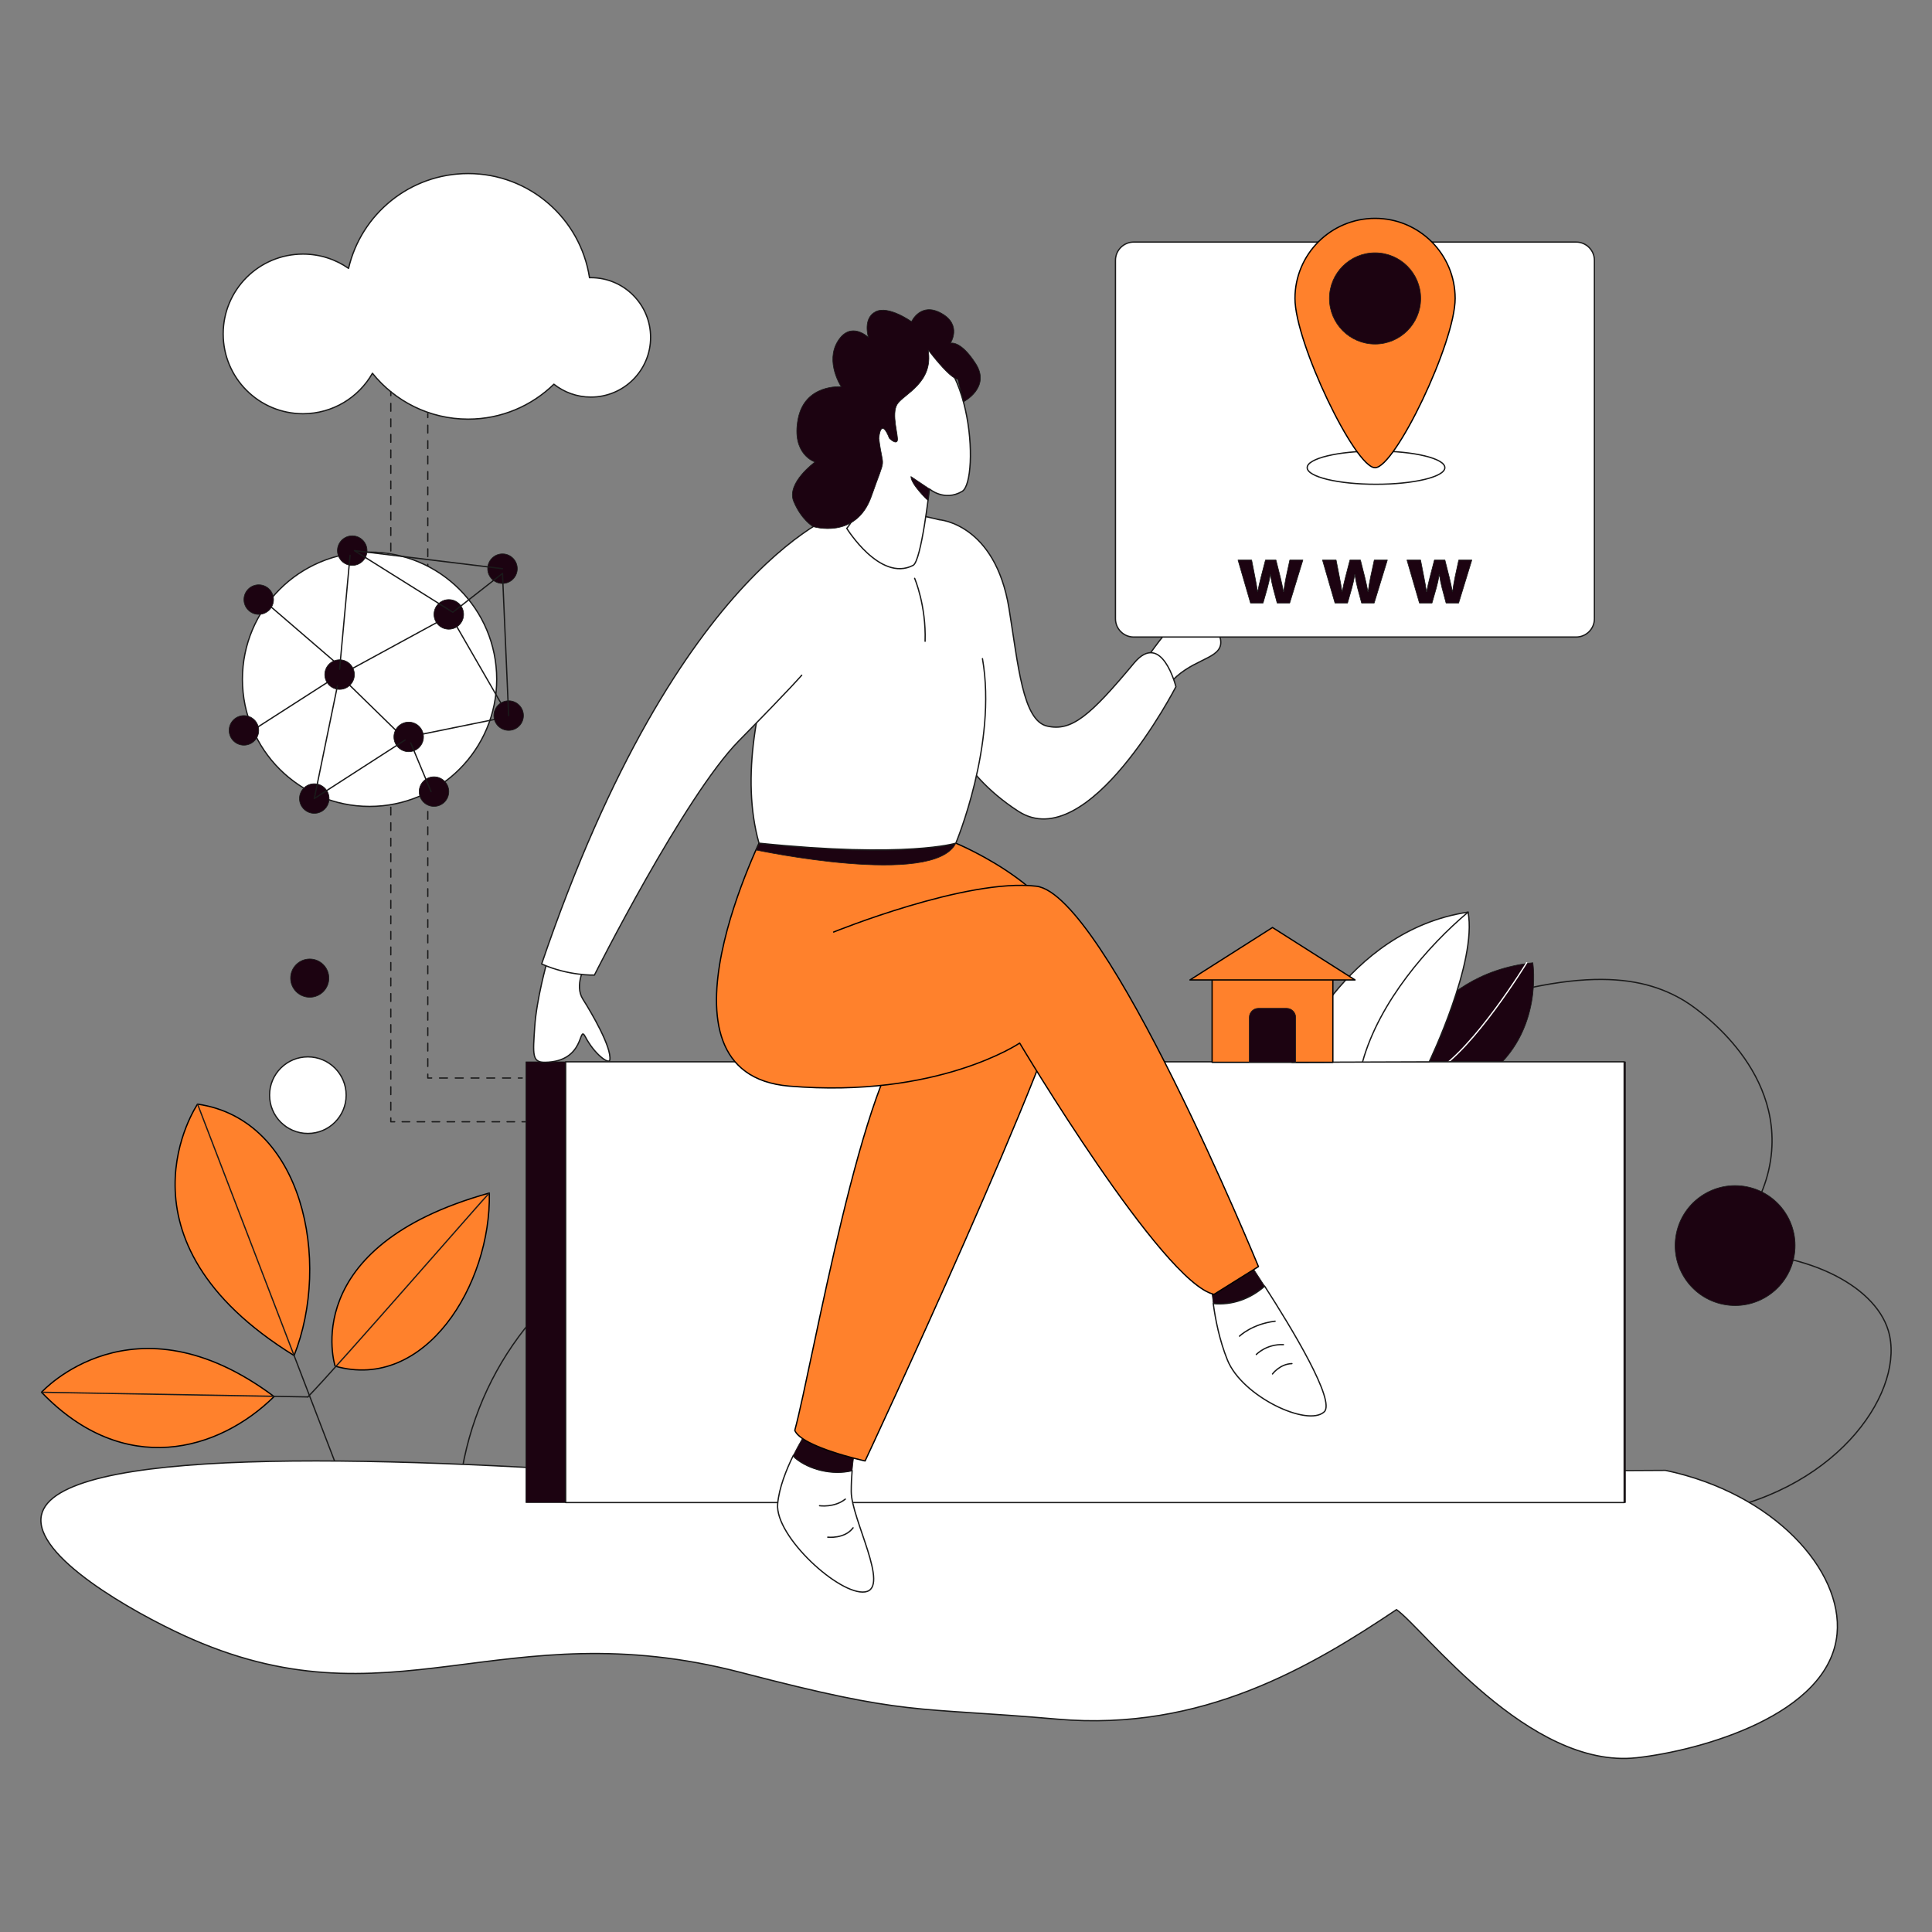
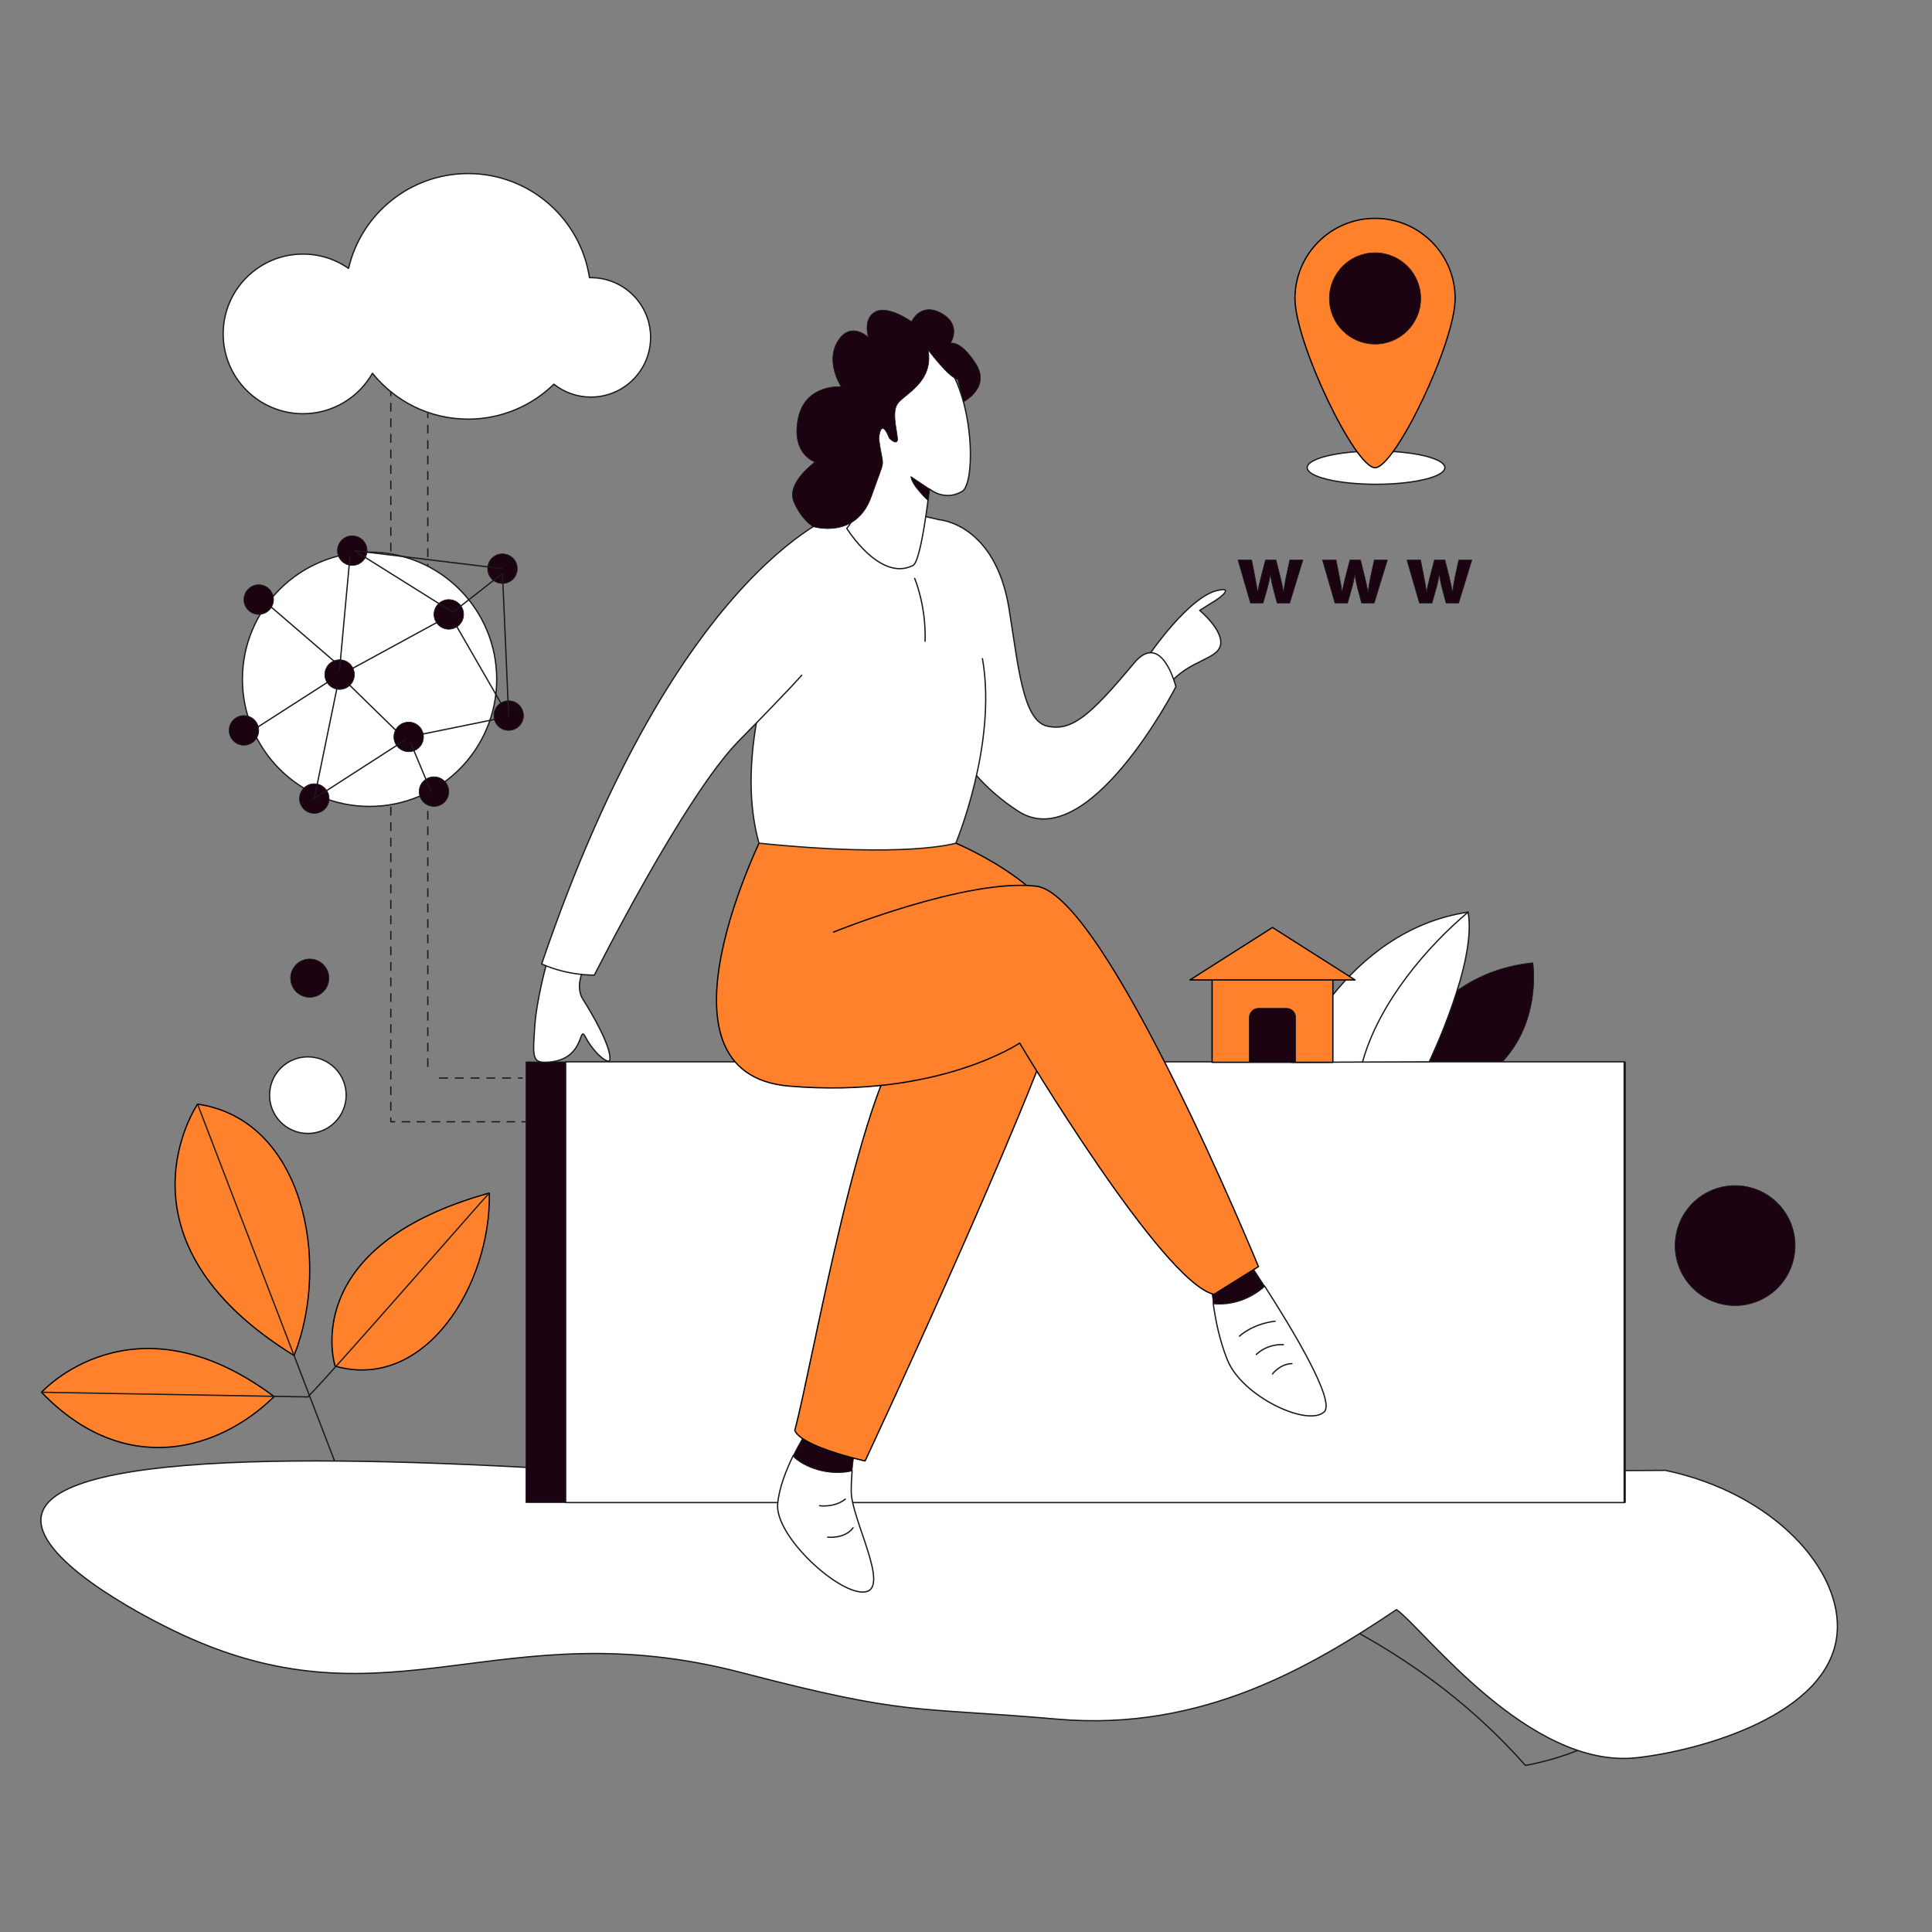
<svg xmlns="http://www.w3.org/2000/svg" xml:space="preserve" id="web-address" x="0" y="0" style="enable-background:new 0 0 3000 3000" viewBox="0 0 3000 3000">
  <rect x="0" y="0" width="3000" height="3000" fill="#808080" stroke="none" />
  <g>
    <g>
-       <path d="M713.18,2313.1c18.91-175.25,130.22-326.66,290.3-393.77c173.99-72.94,377.7-34.59,517.36,97.72   c268.03-248.89,519.95-369.58,684.06-431.13c240.41-90.17,343.25-72.5,411.01-31.62c6.11,3.69,146.27,91.28,135.09,232.81   c-6.73,85.15-64.4,141.12-83.35,158.08c131.38-5.73,242.54,48.63,264.43,120.72c27.18,89.51-71.89,243.95-273.05,281.67   C2010.41,2336.1,1361.79,2324.6,713.18,2313.1z" style="fill:none;stroke:#1a1a1a;stroke-width:2;stroke-linecap:round;stroke-linejoin:round;stroke-miterlimit:10" />
+       <path d="M713.18,2313.1c173.99-72.94,377.7-34.59,517.36,97.72   c268.03-248.89,519.95-369.58,684.06-431.13c240.41-90.17,343.25-72.5,411.01-31.62c6.11,3.69,146.27,91.28,135.09,232.81   c-6.73,85.15-64.4,141.12-83.35,158.08c131.38-5.73,242.54,48.63,264.43,120.72c27.18,89.51-71.89,243.95-273.05,281.67   C2010.41,2336.1,1361.79,2324.6,713.18,2313.1z" style="fill:none;stroke:#1a1a1a;stroke-width:2;stroke-linecap:round;stroke-linejoin:round;stroke-miterlimit:10" />
      <path d="M306.78 1714.48c0 0-142.98 209.77 149.88 390.41C514.47 1958.94 470.95 1738.21 306.78 1714.48zM64.49 2161.89c0 0 142.11-157.19 361.11 6.69C339.71 2253.26 193.05 2295.78 64.49 2161.89z" style="fill:#ff812c;stroke:#000;stroke-width:2;stroke-linecap:round;stroke-linejoin:round;stroke-miterlimit:10" />
      <line x1="306.78" x2="565.58" y1="1714.48" y2="2388.62" style="fill:none;stroke:#1a1a1a;stroke-width:2;stroke-linecap:round;stroke-linejoin:round;stroke-miterlimit:10" />
      <path d="M520.39,2121.35c0,0-60.51-185.44,239.44-268.82C762.73,1995.08,660.01,2160.96,520.39,2121.35z" style="fill:#ff812c;stroke:#000;stroke-width:2;stroke-linecap:round;stroke-linejoin:round;stroke-miterlimit:10" />
      <line x1="478.05" x2="64.49" y1="2169.13" y2="2161.89" style="fill:none;stroke:#1a1a1a;stroke-width:2;stroke-linecap:round;stroke-linejoin:round;stroke-miterlimit:10" />
      <path d="M759.83,1852.53c-3.89,2.97-235.24,269-281.78,316.6" style="fill:none;stroke:#1a1a1a;stroke-width:2;stroke-linecap:round;stroke-linejoin:round;stroke-miterlimit:10" />
      <path d="M1021.7,2291.61c-446.39-32.29-934.65-45.2-957.37,61.13c-13.57,63.53,143.04,150.9,220.38,186.46   c321.79,147.97,492.41-39.46,866.25,57.9c261.89,68.2,264.29,52.6,491.17,72.4c224.81,19.62,394.36-81.74,526.34-170.07   c42.2,29.63,205.55,248.54,373.12,229.95c97.94-10.86,299.06-65.97,310.97-192.26c9.23-97.94-97.27-218.27-266.45-253.94   C2064.65,2286,1543.18,2288.81,1021.7,2291.61z" style="fill:#fff;stroke:#1a1a1a;stroke-width:2;stroke-linecap:round;stroke-linejoin:round;stroke-miterlimit:10" />
      <path d="M2168.49,1666.41c0,0,43.59-153.77,211.73-171.49c0,0,17.25,107.55-68.98,173.29   C2187.65,1664.97,2168.49,1666.41,2168.49,1666.41z" style="fill:#1c0311;stroke:#1a1a1a;stroke-linecap:round;stroke-linejoin:round;stroke-miterlimit:10" />
-       <path d="M2370.67,1494.91c0,0-82.67,135.09-142.43,169.1" style="fill:none;stroke:#fff;stroke-width:2;stroke-linecap:round;stroke-linejoin:round;stroke-miterlimit:10" />
      <rect width="1707.28" height="684.34" x="816.65" y="1648.8" style="fill:#1c0311;stroke:#1a1a1a;stroke-linecap:round;stroke-linejoin:round;stroke-miterlimit:10" />
      <rect width="1643.62" height="684.34" x="878.37" y="1648.8" style="fill:#fff;stroke:#1a1a1a;stroke-width:2;stroke-linecap:round;stroke-linejoin:round;stroke-miterlimit:10" />
      <path d="M1321.79,2315.98c0-11.97,0.57-22.9,1.39-32.44c-30.21,7.4-66.63-1.26-88.72-19.96   c-1.02-1.02-1.86-2.3-2.55-3.72c-10.82,21.95-22.21,50.27-24.38,75.52c-4.31,50.3,96.25,142.27,135.79,136.52   C1382.87,2466.16,1321.79,2358.37,1321.79,2315.98z" style="fill:#fff;stroke:#1a1a1a;stroke-width:2;stroke-linecap:round;stroke-linejoin:round;stroke-miterlimit:10" />
      <path d="M1323.19,2283.54c2.09-24.24,5.79-39.42,5.79-39.42l-76.17-21.56   c0,0-10.16,15.51-20.89,37.29c0.69,1.43,1.52,2.7,2.55,3.72C1256.56,2282.28,1292.98,2290.94,1323.19,2283.54z" style="fill:#1c0311;stroke:#1a1a1a;stroke-linecap:round;stroke-linejoin:round;stroke-miterlimit:10" />
      <path d="M1419.52,1595.99c-79.76,60.36-157.36,521.67-185.39,625.14c10.78,25.87,109.2,47.42,109.2,47.42   s304.69-651.01,319.78-765.26c15.09-114.25-178.92-194.01-178.92-194.01h-250.06l-25.15,220.59" style="fill:#ff812c;stroke:#000;stroke-width:2;stroke-linecap:round;stroke-linejoin:round;stroke-miterlimit:10" />
      <path d="M1963.75,1997.13c-17.55-27.27-30.47-46.17-30.47-46.17l-52.45,40.24   c0,0,0.45,13.25,3.1,33.01C1913.06,2027.04,1941.86,2016.7,1963.75,1997.13z" style="fill:#1c0311;stroke:#1a1a1a;stroke-linecap:round;stroke-linejoin:round;stroke-miterlimit:10" />
      <path d="M1963.75,1997.13c-21.89,19.57-50.69,29.91-79.82,27.07c3.18,23.69,9.51,56.76,22.05,87.71   c22.99,56.77,124.31,104.19,150.18,80.48C2074.4,2175.66,2005.78,2062.41,1963.75,1997.13z" style="fill:#fff;stroke:#1a1a1a;stroke-width:2;stroke-linecap:round;stroke-linejoin:round;stroke-miterlimit:10" />
      <path d="M1294.49,1447.25c0,0,206.94-84.07,314.73-71.14c107.78,12.93,344.91,590.65,344.91,590.65s0,0-68.98,43.11   c-79.76-17.25-301.79-390.17-301.79-390.17s-127.18,86.23-357.84,66.83s-36.65-398.8-36.65-398.8l154.47,21.56" style="fill:#ff812c;stroke:#000;stroke-width:2;stroke-linecap:round;stroke-linejoin:round;stroke-miterlimit:10" />
-       <path d="M1173.82,1319.83c0,0,276.6,58.85,310.37-10.54c-141.24-26.36-299.04-12.01-299.04-12.01L1173.82,1319.83z" style="fill:#1c0311;stroke:#1a1a1a;stroke-linecap:round;stroke-linejoin:round;stroke-miterlimit:10" />
      <path d="M1782.39,1019.71c0,0,65.15-96.76,111.14-103.47c18.2-3.83,7.66,8.62-12.45,20.12   c-18.2,11.5-18.2,11.5-18.2,11.5s36.96,30.66,32.37,53.65c-4.59,22.99-48.66,22.99-80.28,61.32   C1791.97,1036.96,1782.39,1019.71,1782.39,1019.71z" style="fill:#fff;stroke:#1a1a1a;stroke-width:2;stroke-linecap:round;stroke-linejoin:round;stroke-miterlimit:10" />
      <path d="M1458.32,807.02c0,0,86.94,5.75,108.5,137.96c14.34,87.95,21.2,173.89,59.16,182.51   c37.96,8.62,66.54-15.76,134.85-97.72c43.11-51.74,65.14,36.57,65.14,36.57s-135.85,263.84-244.78,193.36   c-97.72-63.23-114.97-143.71-114.97-143.71" style="fill:#fff;stroke:#1a1a1a;stroke-width:2;stroke-linecap:round;stroke-linejoin:round;stroke-miterlimit:10" />
      <path d="M1458.32 807.02c0 0-149.08-38.93-168.14 0-4.83 9.87-169.33 297.48-111.61 502.27 230.17 23.71 305.62 0 305.62 0s64.6-153.65 41.38-286.53M848.99 1495.39c0 0-15.81 56.05-18.68 99.16s-4.32 55.2 15.81 54.97c63.47-.72 51.78-59.31 62.51-40.12 14.37 27.78 37.21 44.07 38.32 36.41 2.87-19.76-28.26-72.81-41.92-94.37-13.65-21.56 3.59-51.74 3.59-51.74L848.99 1495.39z" style="fill:#fff;stroke:#1a1a1a;stroke-width:2;stroke-linecap:round;stroke-linejoin:round;stroke-miterlimit:10" />
      <path d="M1311.26 792.96c0 0-256.04 74.42-470.17 703.87 41.68 18.68 81.91 17.27 81.91 17.27s139.4-277.39 224.19-363.61 97.72-102.03 97.72-102.03M1314.85 820.43c0 0 28.48-31.43 23.69-87.87-6.04-71.16-44.77-190.84 63.49-202.33 108.26-11.5 119.76 216.52 91.97 232.81-27.78 16.29-50.78-3.83-50.78-3.83s-12.49 112.08-25.39 118.71C1366.58 904.27 1314.85 820.43 1314.85 820.43z" style="fill:#fff;stroke:#1a1a1a;stroke-width:2;stroke-linecap:round;stroke-linejoin:round;stroke-miterlimit:10" />
      <path d="M1924.66 2074.8c0 0 19.4-18.93 55.33-23.24M1950.77 2103.29c0 0 15.44-16.53 42.16-15.33M1975.92 2133.47c0 0 11.5-15.57 30.18-16.05M1272.57 2338.07c0 0 22.99 3.41 40.06-10.24M1285.33 2386.93c0 0 26.23 3.05 39.34-14.55" style="fill:none;stroke:#1a1a1a;stroke-width:2;stroke-linecap:round;stroke-linejoin:round;stroke-miterlimit:10" />
      <path d="M1262.61,817.74c0,0,66.61,20.9,90.56-47.13c23.95-68.02,18.2-37.36,11.5-90.06c3.83-34.49,16.29,0,16.29,0   s10.06,10.06,12.45,3.83c2.4-6.23-10.06-41.68,0-57.01c10.06-15.33,56.53-33.05,47.9-83.83c36.41,47.42,45.99,45.51,45.99,45.51   l8.72,34.98c0,0,43.01-22.04,19.06-59.41c-23.95-37.36-39.28-31.62-39.28-31.62s18.68-28.26-13.89-46.47   c-32.57-18.2-46.47,12.93-46.47,12.93s-35.93-25.87-56.05-15.33c-20.12,10.54-10.94,39.76-10.94,39.76s-27.38-26.52-47.5,5.9   c-20.12,32.42,5.27,70.74,5.27,70.74s-56.53-4.9-67.06,50.24c-10.54,55.14,26.35,66.64,26.35,66.64s-45.03,32.57-33.05,61.32   C1244.43,807.5,1262.61,817.74,1262.61,817.74z" style="fill:#1c0311;stroke:#1a1a1a;stroke-linecap:round;stroke-linejoin:round;stroke-miterlimit:10" />
      <path d="M1420.24,898.04c0,0,18.08,42.15,16.23,97.72" style="fill:none;stroke:#1a1a1a;stroke-width:2;stroke-linecap:round;stroke-linejoin:round;stroke-miterlimit:10" />
      <circle cx="2694.32" cy="1934.22" r="93.16" style="fill:#1c0311;stroke:#1a1a1a;stroke-linecap:round;stroke-linejoin:round;stroke-miterlimit:10" transform="rotate(-81.338 2694.247 1934.209)" />
      <circle cx="478.05" cy="1700.55" r="59.46" style="fill:#fff;stroke:#1a1a1a;stroke-width:2;stroke-linecap:round;stroke-linejoin:round;stroke-miterlimit:10" />
      <circle cx="480.96" cy="1518.84" r="29.73" style="fill:#1c0311;stroke:#1a1a1a;stroke-linecap:round;stroke-linejoin:round;stroke-miterlimit:10" />
      <path d="M917.56,431.17c-0.73,0-1.45,0.04-2.18,0.06c-13.94-91.57-93.01-161.73-188.47-161.73   c-90.35,0-166.02,62.85-185.68,147.21c-20.06-13.97-44.43-22.18-70.72-22.18c-68.46,0-123.95,55.49-123.95,123.95   s55.49,123.95,123.95,123.95c46.22,0,86.5-25.32,107.81-62.82c34.95,43.42,88.52,71.21,148.59,71.21   c51.83,0,98.82-20.69,133.18-54.25c15.8,12.51,35.76,20,57.47,20c51.19,0,92.69-41.5,92.69-92.69   C1010.25,472.67,968.75,431.17,917.56,431.17z" style="fill:#fff;stroke:#1a1a1a;stroke-width:2;stroke-linecap:round;stroke-linejoin:round;stroke-miterlimit:10" />
      <g>
        <g>
          <line x1="606.84" x2="606.84" y1="608.35" y2="614.35" style="fill:none;stroke:#1a1a1a;stroke-width:2;stroke-linecap:round;stroke-linejoin:round" />
          <line x1="606.84" x2="606.84" y1="626.41" y2="1729.84" style="fill:none;stroke:#1a1a1a;stroke-width:2;stroke-linecap:round;stroke-linejoin:round;stroke-dasharray:12.059,12.059" />
          <polyline points="606.84 1735.87 606.84 1741.87 612.84 1741.87" style="fill:none;stroke:#1a1a1a;stroke-width:2;stroke-linecap:round;stroke-linejoin:round" />
          <line x1="624.47" x2="804.83" y1="1741.87" y2="1741.87" style="fill:none;stroke:#1a1a1a;stroke-width:2;stroke-linecap:round;stroke-linejoin:round;stroke-dasharray:11.636,11.636" />
          <line x1="810.65" x2="816.65" y1="1741.87" y2="1741.87" style="fill:none;stroke:#1a1a1a;stroke-width:2;stroke-linecap:round;stroke-linejoin:round" />
        </g>
      </g>
      <g>
        <g>
          <line x1="664.27" x2="664.27" y1="642.36" y2="648.36" style="fill:none;stroke:#1a1a1a;stroke-width:2;stroke-linecap:round;stroke-linejoin:round" />
          <line x1="664.27" x2="664.27" y1="660.35" y2="1661.94" style="fill:none;stroke:#1a1a1a;stroke-width:2;stroke-linecap:round;stroke-linejoin:round;stroke-dasharray:11.995,11.995" />
-           <polyline points="664.27 1667.93 664.27 1673.93 670.27 1673.93" style="fill:none;stroke:#1a1a1a;stroke-width:2;stroke-linecap:round;stroke-linejoin:round" />
          <line x1="682.51" x2="798.78" y1="1673.93" y2="1673.93" style="fill:none;stroke:#1a1a1a;stroke-width:2;stroke-linecap:round;stroke-linejoin:round;stroke-dasharray:12.24,12.24" />
          <line x1="804.9" x2="810.9" y1="1673.93" y2="1673.93" style="fill:none;stroke:#1a1a1a;stroke-width:2;stroke-linecap:round;stroke-linejoin:round" />
        </g>
      </g>
      <circle cx="573.86" cy="1054.77" r="197.43" style="fill:#fff;stroke:#1a1a1a;stroke-width:2;stroke-linecap:round;stroke-linejoin:round;stroke-miterlimit:10" />
      <line x1="402.77" x2="527.32" y1="926.78" y2="1034.08" style="fill:none;stroke:#1a1a1a;stroke-width:2;stroke-linecap:round;stroke-linejoin:round;stroke-miterlimit:10" />
      <line x1="376.42" x2="515.82" y1="1144.26" y2="1054.77" style="fill:none;stroke:#1a1a1a;stroke-width:2;stroke-linecap:round;stroke-linejoin:round;stroke-miterlimit:10" />
      <line x1="538.81" x2="634.62" y1="1059.95" y2="1153.54" style="fill:none;stroke:#1a1a1a;stroke-width:2;stroke-linecap:round;stroke-linejoin:round;stroke-miterlimit:10" />
      <line x1="538.81" x2="686.35" y1="1042.59" y2="962.23" style="fill:none;stroke:#1a1a1a;stroke-width:2;stroke-linecap:round;stroke-linejoin:round;stroke-miterlimit:10" />
      <polyline points="703.12 962.23 789.83 1112.65 634.62 1144.26" style="fill:none;stroke:#1a1a1a;stroke-width:2;stroke-linecap:round;stroke-linejoin:round;stroke-miterlimit:10" />
      <circle cx="527.32" cy="1047.5" r="22.99" style="fill:#1c0311;stroke:#1a1a1a;stroke-linecap:round;stroke-linejoin:round;stroke-miterlimit:10" />
      <circle cx="378.76" cy="1134.14" r="22.99" style="fill:#1c0311;stroke:#1a1a1a;stroke-linecap:round;stroke-linejoin:round;stroke-miterlimit:10" />
      <circle cx="401.76" cy="931.03" r="22.99" style="fill:#1c0311;stroke:#1a1a1a;stroke-linecap:round;stroke-linejoin:round;stroke-miterlimit:10" />
      <circle cx="634.62" cy="1144.26" r="22.99" style="fill:#1c0311;stroke:#1a1a1a;stroke-linecap:round;stroke-linejoin:round;stroke-miterlimit:10" />
      <circle cx="789.83" cy="1111.15" r="22.99" style="fill:#1c0311;stroke:#1a1a1a;stroke-linecap:round;stroke-linejoin:round;stroke-miterlimit:10" />
      <circle cx="696.89" cy="954.03" r="22.99" style="fill:#1c0311;stroke:#1a1a1a;stroke-linecap:round;stroke-linejoin:round;stroke-miterlimit:10" />
      <circle cx="780.25" cy="883.04" r="22.99" style="fill:#1c0311;stroke:#1a1a1a;stroke-linecap:round;stroke-linejoin:round;stroke-miterlimit:10" />
      <circle cx="673.9" cy="1229.21" r="22.99" style="fill:#1c0311;stroke:#1a1a1a;stroke-linecap:round;stroke-linejoin:round;stroke-miterlimit:10" />
      <circle cx="488.03" cy="1239.99" r="22.99" style="fill:#1c0311;stroke:#1a1a1a;stroke-linecap:round;stroke-linejoin:round;stroke-miterlimit:10" />
      <circle cx="546.96" cy="855" r="22.99" style="fill:#1c0311;stroke:#1a1a1a;stroke-linecap:round;stroke-linejoin:round;stroke-miterlimit:10" />
      <line x1="669.35" x2="637.73" y1="1229.21" y2="1153.54" style="fill:none;stroke:#1a1a1a;stroke-width:2;stroke-linecap:round;stroke-linejoin:round;stroke-miterlimit:10" />
      <polyline points="629.11 1149.05 488.03 1239.99 523.96 1064.98" style="fill:none;stroke:#1a1a1a;stroke-width:2;stroke-linecap:round;stroke-linejoin:round;stroke-miterlimit:10" />
      <line x1="543.6" x2="527.32" y1="862.35" y2="1039.11" style="fill:none;stroke:#1a1a1a;stroke-width:2;stroke-linecap:round;stroke-linejoin:round;stroke-miterlimit:10" />
      <polyline points="789.83 1111.15 780.25 890.37 703.12 950.73 550.31 855 780.25 883.04" style="fill:none;stroke:#1a1a1a;stroke-width:2;stroke-linecap:round;stroke-linejoin:round;stroke-miterlimit:10" />
-       <path d="M2447.4,989.18h-686.93c-15.68,0-28.39-12.71-28.39-28.39V404.28c0-15.68,12.71-28.39,28.39-28.39h686.93   c15.68,0,28.39,12.71,28.39,28.39v556.51C2475.79,976.47,2463.08,989.18,2447.4,989.18z" style="fill:#fff;stroke:#1a1a1a;stroke-width:2;stroke-linecap:round;stroke-linejoin:round;stroke-miterlimit:10" />
      <ellipse cx="2136.68" cy="726.16" rx="106.87" ry="25.82" style="fill:#fff;stroke:#1a1a1a;stroke-width:2;stroke-linecap:round;stroke-linejoin:round;stroke-miterlimit:10" />
      <path d="M2259.55,463.41c0-68.69-55.68-124.37-124.37-124.37c-68.69,0-124.37,55.68-124.37,124.37   s93.28,262.87,124.37,262.87S2259.55,532.1,2259.55,463.41z" style="fill:#ff812c;stroke:#000;stroke-width:2;stroke-linecap:round;stroke-linejoin:round;stroke-miterlimit:10" />
      <circle cx="2135.18" cy="463.41" r="70.86" style="fill:#1c0311;stroke:#1a1a1a;stroke-linecap:round;stroke-linejoin:round;stroke-miterlimit:10" />
      <path d="M2006.1,1649.53c0,0,80.96-204.43,273.53-233.17c14.37,77.6-60.36,232.45-60.36,232.45L2006.1,1649.53z" style="fill:#fff;stroke:#1a1a1a;stroke-width:2;stroke-linecap:round;stroke-linejoin:round;stroke-miterlimit:10" />
      <path d="M2279.63,1416.35c-61.94,52.16-137.96,139.23-163.83,232.45" style="fill:#fff;stroke:#1a1a1a;stroke-width:2;stroke-linecap:round;stroke-linejoin:round;stroke-miterlimit:10" />
      <g>
        <path d="m1943.57 869.65 5.32 27.3c1.37 6.96 2.73 14.33 3.82 21.98h.27c1.37-7.64 3.28-15.29 4.91-21.84l7.1-27.44h16.38l6.69 26.62c1.77 7.51 3.55 15.01 4.91 22.66h.27c.95-7.64 2.32-15.15 3.82-22.8l5.73-26.48h20.34l-20.47 66.75h-19.52l-6.28-23.48c-1.64-6.55-2.87-12.56-4.23-20.75h-.27c-1.23 8.33-2.59 14.47-4.37 20.75l-6.69 23.48h-19.52l-19.38-66.75H1943.57zM2074.73 869.65l5.32 27.3c1.37 6.96 2.73 14.33 3.82 21.98h.27c1.37-7.64 3.28-15.29 4.91-21.84l7.1-27.44h16.38l6.69 26.62c1.77 7.51 3.55 15.01 4.91 22.66h.27c.95-7.64 2.32-15.15 3.82-22.8l5.73-26.48h20.34l-20.47 66.75h-19.52l-6.28-23.48c-1.64-6.55-2.87-12.56-4.23-20.75h-.27c-1.23 8.33-2.59 14.47-4.37 20.75l-6.69 23.48h-19.52l-19.38-66.75H2074.73zM2205.89 869.65l5.32 27.3c1.37 6.96 2.73 14.33 3.82 21.98h.27c1.37-7.64 3.28-15.29 4.91-21.84l7.1-27.44h16.38l6.69 26.62c1.77 7.51 3.55 15.01 4.91 22.66h.27c.95-7.64 2.32-15.15 3.82-22.8l5.73-26.48h20.34l-20.47 66.75h-19.52l-6.28-23.48c-1.64-6.55-2.87-12.56-4.23-20.75h-.27c-1.23 8.33-2.59 14.47-4.37 20.75l-6.69 23.48h-19.52l-19.38-66.75H2205.89z" style="fill:#1c0311;stroke:#1a1a1a;stroke-linecap:round;stroke-linejoin:round;stroke-miterlimit:10" />
      </g>
      <path d="M1414.49,739.96l28.74,19.26l-2.22,18.13   C1441.01,777.34,1414.49,752.41,1414.49,739.96z" style="fill:#1c0311;stroke:#1a1a1a;stroke-linecap:round;stroke-linejoin:round;stroke-miterlimit:10" />
    </g>
    <rect width="187.53" height="131.63" x="1882.15" y="1517.9" style="fill:#ff812c;stroke:#000;stroke-width:2;stroke-linecap:round;stroke-linejoin:round;stroke-miterlimit:10" />
    <polygon points="2104.1 1521.65 1847.74 1521.65 1975.92 1440.2" style="fill:#ff812c;stroke:#000;stroke-width:2;stroke-linecap:round;stroke-linejoin:round;stroke-miterlimit:10" />
    <path d="M1997.79,1565.7h-43.74c-7.8,0-14.12,6.32-14.12,14.12v69.71h71.98v-69.71  C2011.91,1572.02,2005.59,1565.7,1997.79,1565.7z" style="fill:#1c0311;stroke:#1a1a1a;stroke-linecap:round;stroke-linejoin:round;stroke-miterlimit:10" />
  </g>
</svg>